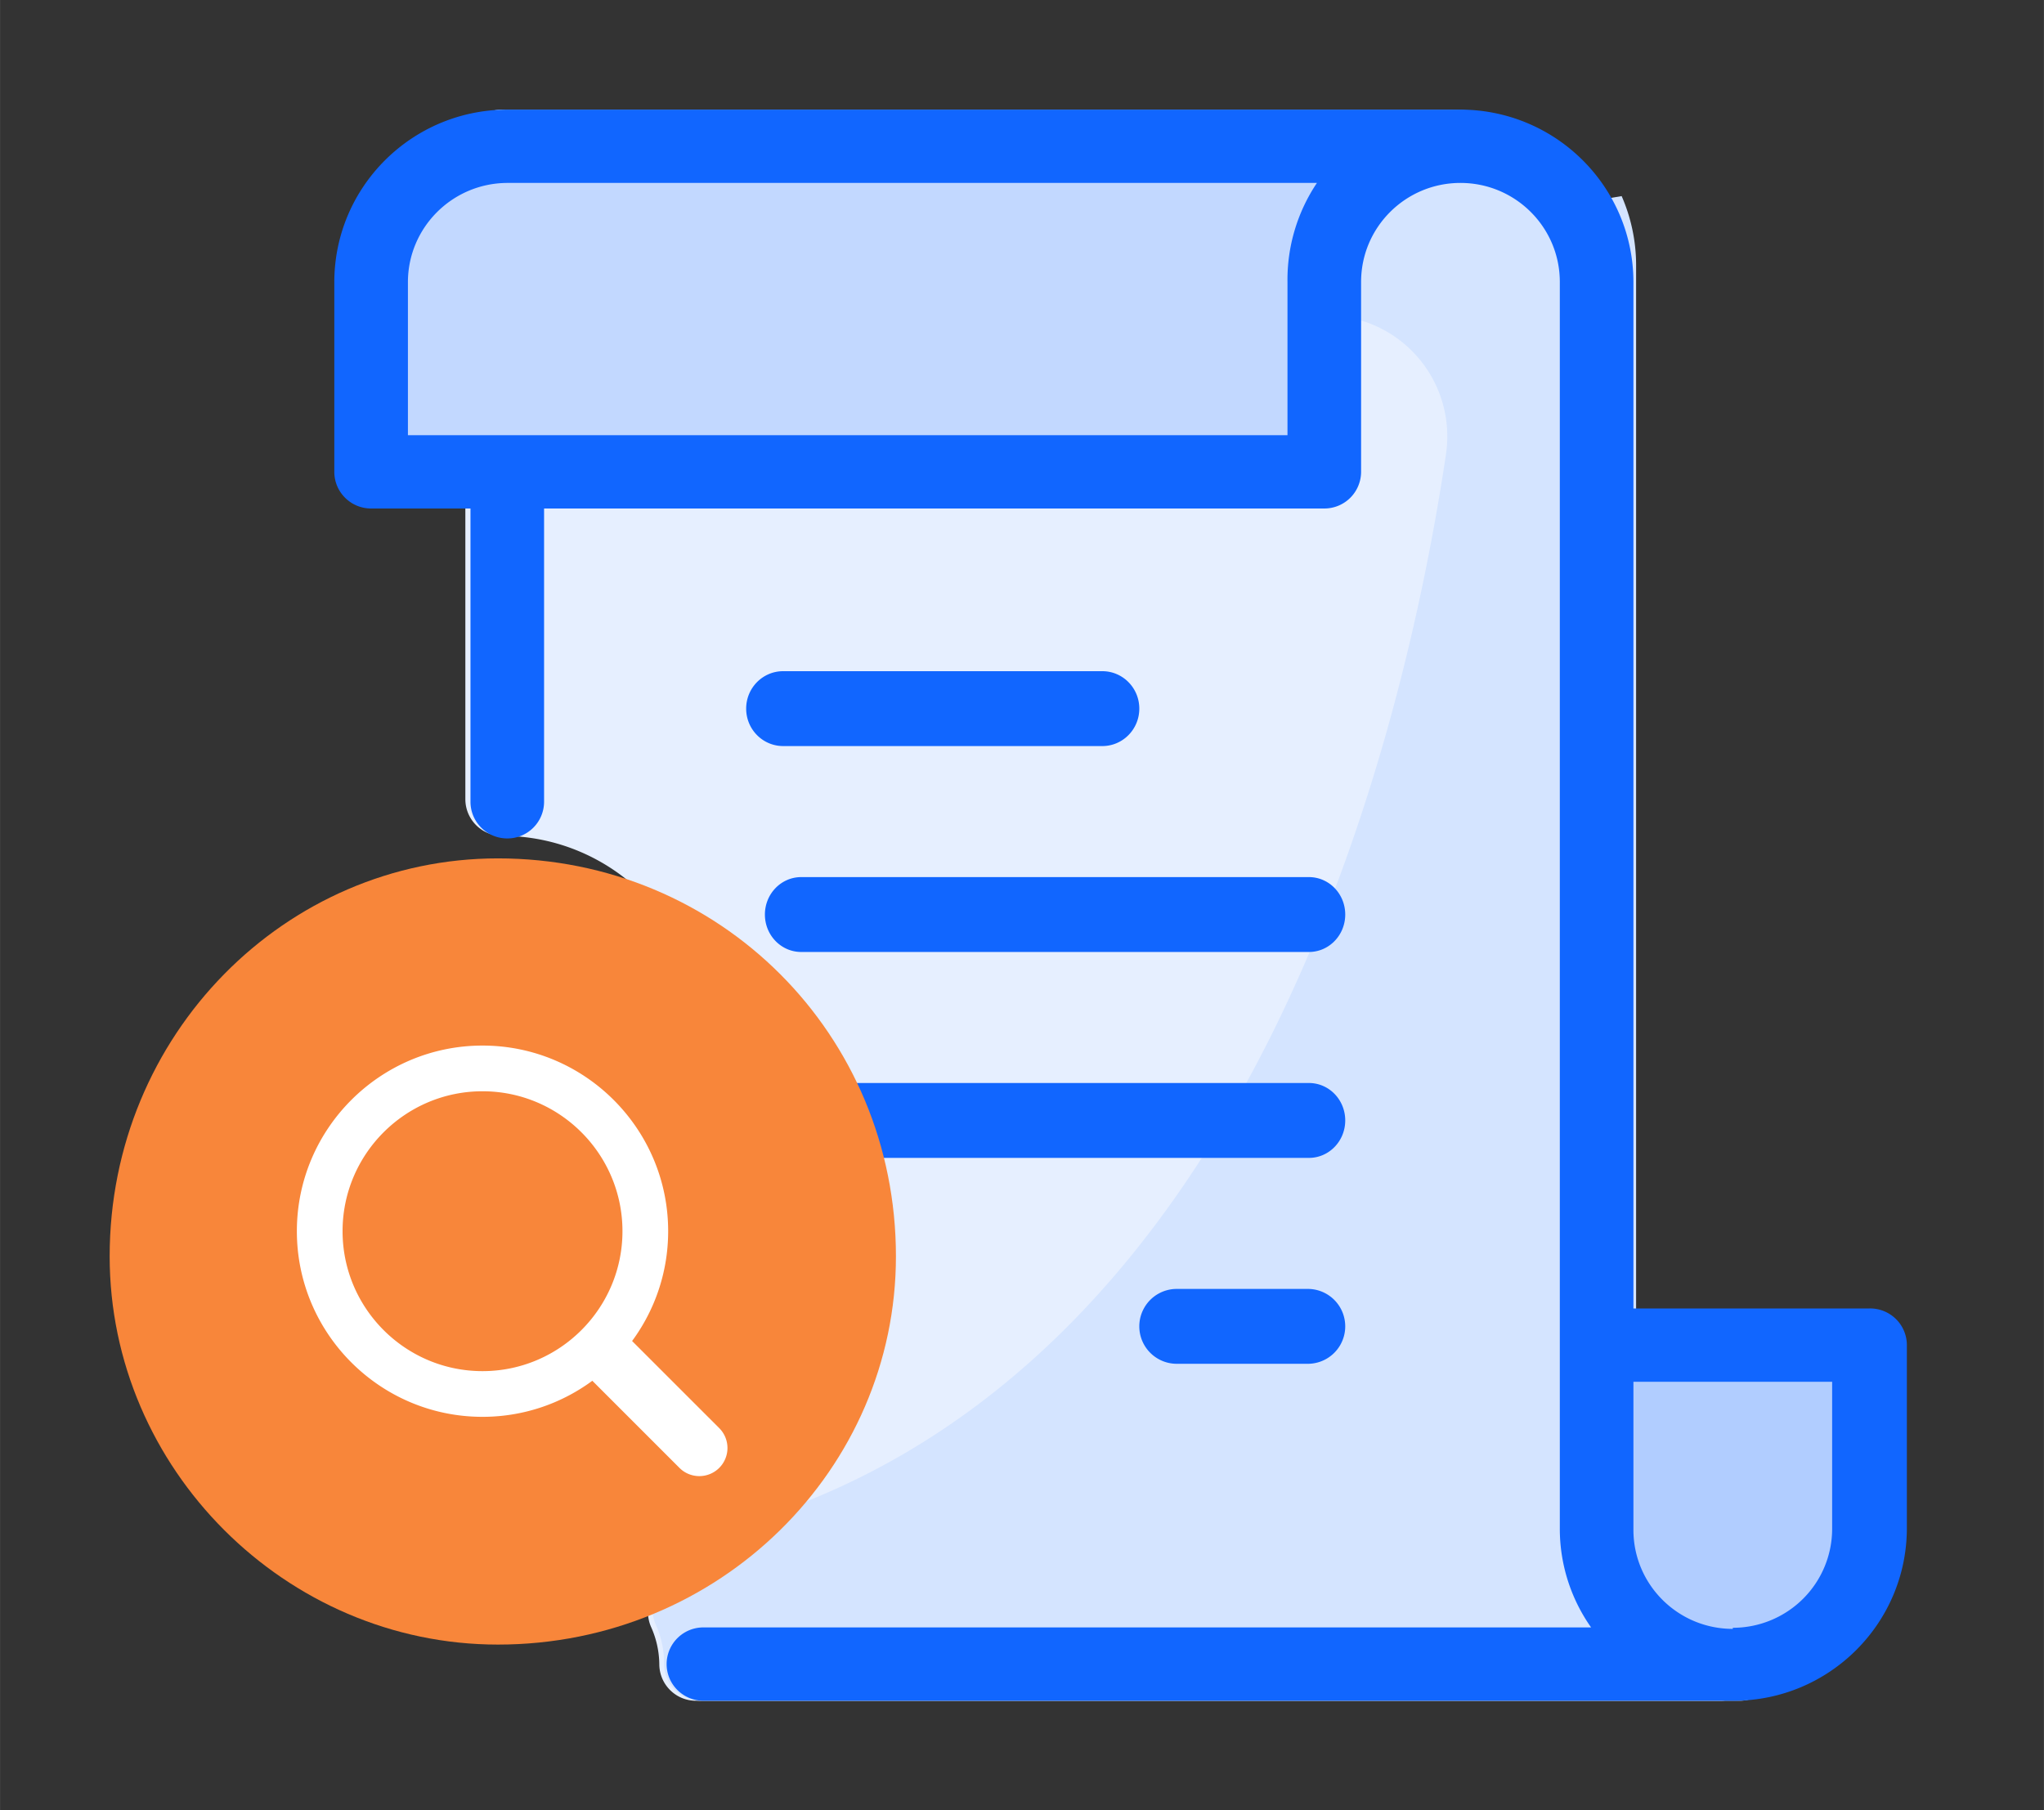
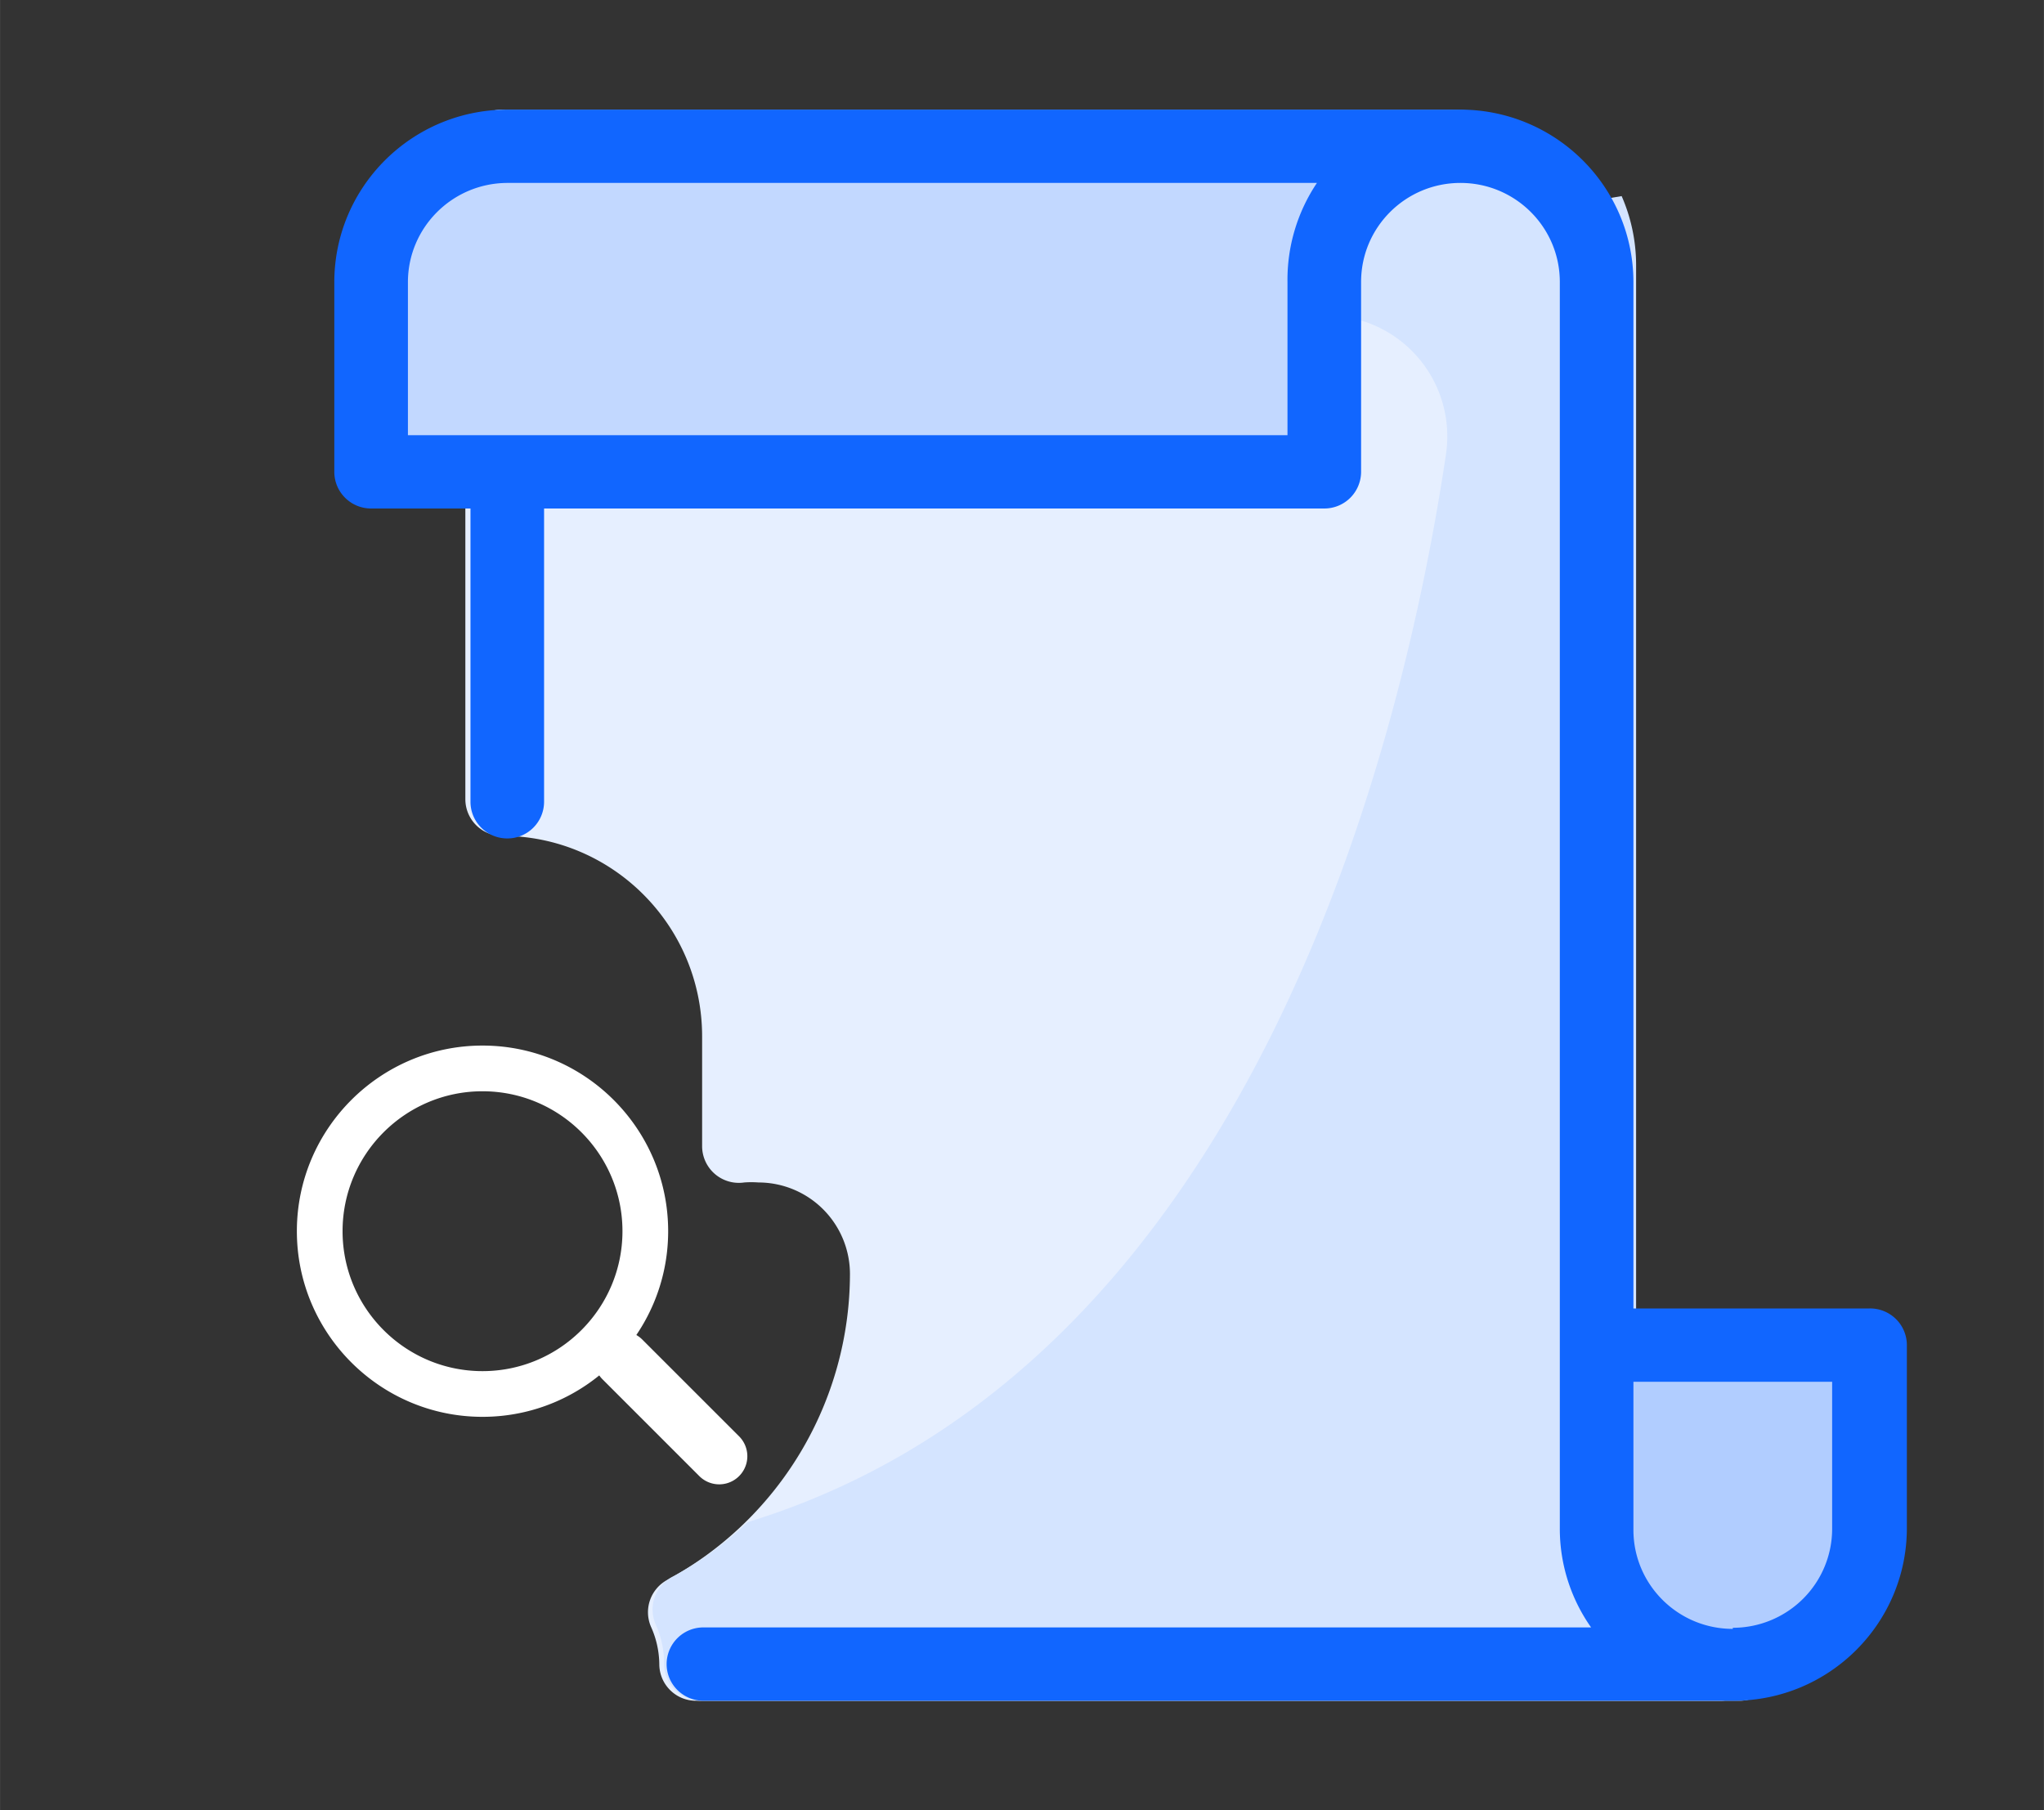
<svg xmlns="http://www.w3.org/2000/svg" class="icon" width="128px" height="113.38px" viewBox="0 0 1156 1024" version="1.1">
  <rect x="0" y="0" width="1156" height="1024" fill="#333333" stroke="none" />
  <path d="M973.054 920.908c-14.823 0-29.033-5.898-39.515-16.412a56.085 56.085 0 0 1-16.359-39.6V159.305C917.064 105.517 873.547 62 819.897 62H283.874C272.439 62 263.174 71.286 263.174 82.753v369.282c0 11.456 9.265 20.753 20.7 20.753 62.438 0 113.092 50.675 113.208 113.272v62.237a20.763 20.763 0 0 0 23.802 20.541c2.679-0.201 5.379-0.201 8.068 0a51.808 51.808 0 0 1 51.744 51.871 197.161 197.161 0 0 1-103.488 173.02 20.774 20.774 0 0 0-8.894 26.767c2.912 6.533 4.458 13.595 4.553 20.753 0 11.456 9.265 20.742 20.689 20.742h579.498c11.435 0 20.7-9.286 20.7-20.753 0-11.456-9.265-20.742-20.7-20.742v0.424z" fill="#E6EFFF" />
  <path d="M981.916 918.843a56.615 56.615 0 0 1-56.593-56.562V149.881a97.559 97.559 0 0 0-8.174-38.964l-20.964 3.568A76.51 76.51 0 0 0 827.859 72.588h-77.558v105.775a68.558 68.558 0 0 1 51.702 23.876 68.463 68.463 0 0 1 15.797 54.677c-23.897 160.039-108.581 516.34-395.106 604.105a196.388 196.388 0 0 1-41.918 30.589 20.943 20.943 0 0 0-9.847 27.434c3.113 6.914 4.68 14.421 4.606 22.002 0 11.562 9.381 20.943 20.964 20.943H983.377a20.954 20.954 0 1 0 0-41.897l-1.461-1.249z" fill="#D4E4FF" />
  <path d="M898.461 750.227v104.918C898.461 896.608 934.016 930.225 977.872 930.225c43.856 0 79.411-33.617 79.411-75.08V750.227H898.461z" fill="#B1CDFF" />
  <path d="M210.234 158.055V263.174h537.347V158.055C747.686 116.666 782.034 83.176 824.344 83.176H286.997C244.687 83.176 210.339 116.666 210.234 158.055z" fill="#FFDEAD" />
  <path d="M824.344 72.588c-20.435 0-40.023 8.407-54.423 23.357a80.565 80.565 0 0 0-22.341 56.308V263.174H210.234V152.253c0.106-43.676 34.454-79.019 76.764-79.019L824.344 72.588z" fill="#C2D8FF" />
-   <path d="M442.918 421.996h180.506C634.986 421.996 644.346 412.519 644.346 400.82s-9.36-21.176-20.922-21.176H442.918C431.356 379.643 421.996 389.12 421.996 400.82s9.36 21.176 20.922 21.176zM739.639 729.051h-74.117a21.176 21.176 0 1 0 0 42.352h74.117a21.176 21.176 0 1 0 0-42.352zM453.104 538.465h287.192c11.329 0 20.52-9.476 20.52-21.176s-9.18-21.176-20.52-21.176H453.114c-11.329 0-20.52 9.476-20.52 21.176s9.18 21.176 20.52 21.176zM453.104 654.934h287.192c11.329 0 20.52-9.476 20.52-21.176s-9.18-21.176-20.52-21.176H453.114c-11.329 0-20.52 9.476-20.52 21.176s9.18 21.176 20.52 21.176z" fill="#1166FF" />
  <path d="M1057.018 740.105H923.809V159.464c-0.106-53.788-43.845-97.347-97.834-97.464H286.891C232.903 62.106 189.174 105.687 189.057 159.464V266.88c0 11.456 9.318 20.742 20.816 20.742h56.202v165.895c0 11.456 9.318 20.732 20.806 20.732a20.774 20.774 0 0 0 20.816-20.732V287.622h441.27a20.774 20.774 0 0 0 20.816-20.742V159.464c0-30.917 25.157-55.99 56.191-55.99 31.044 0 56.202 25.073 56.202 55.99v705.062a96.797 96.797 0 0 0 17.693 55.99H397.823a20.774 20.774 0 0 0-20.816 20.732c0 11.456 9.318 20.742 20.816 20.742h582.812c53.978-0.106 97.707-43.687 97.824-97.464v-103.689c0-5.612-2.276-10.98-6.311-14.887a20.859 20.859 0 0 0-15.13-5.845zM728.151 159.464v86.685H230.69V159.464c0.106-30.875 25.2-55.873 56.191-55.99h457.925a98.236 98.236 0 0 0-16.655 55.99z m251.859 761.878c-31.044 0-56.202-25.062-56.202-55.99v-83.773h112.393v82.947a55.884 55.884 0 0 1-16.38 39.727 56.308 56.308 0 0 1-39.811 16.475v0.614z" fill="#1166FF" />
-   <path d="M506.701 710.628C506.701 585.063 407.151 485.524 281.597 485.524 161.56 485.524 62 585.074 62 710.628 62 830.665 161.549 930.225 281.597 930.225 407.162 930.225 506.701 830.676 506.701 710.628z" fill="#F8863A" />
-   <path d="M272.873 801.4c-57.896 0-104.992-47.107-104.992-105.002C167.881 638.523 214.977 591.406 272.873 591.406s105.002 47.107 105.002 104.992c0 57.896-47.107 105.002-105.002 105.002z m0-184.148c-43.644 0-79.146 35.502-79.146 79.146s35.502 79.157 79.146 79.157 79.157-35.513 79.157-79.157-35.513-79.146-79.157-79.146zM395.504 834.932c-4.076 0-8.142-1.556-11.245-4.659l-54.846-54.846a15.903 15.903 0 0 1 22.479-22.5l54.857 54.846A15.903 15.903 0 0 1 395.504 834.932z" fill="#FFFFFF" />
+   <path d="M272.873 801.4c-57.896 0-104.992-47.107-104.992-105.002C167.881 638.523 214.977 591.406 272.873 591.406s105.002 47.107 105.002 104.992c0 57.896-47.107 105.002-105.002 105.002z m0-184.148c-43.644 0-79.146 35.502-79.146 79.146s35.502 79.157 79.146 79.157 79.157-35.513 79.157-79.157-35.513-79.146-79.157-79.146zM395.504 834.932l-54.846-54.846a15.903 15.903 0 0 1 22.479-22.5l54.857 54.846A15.903 15.903 0 0 1 395.504 834.932z" fill="#FFFFFF" />
</svg>